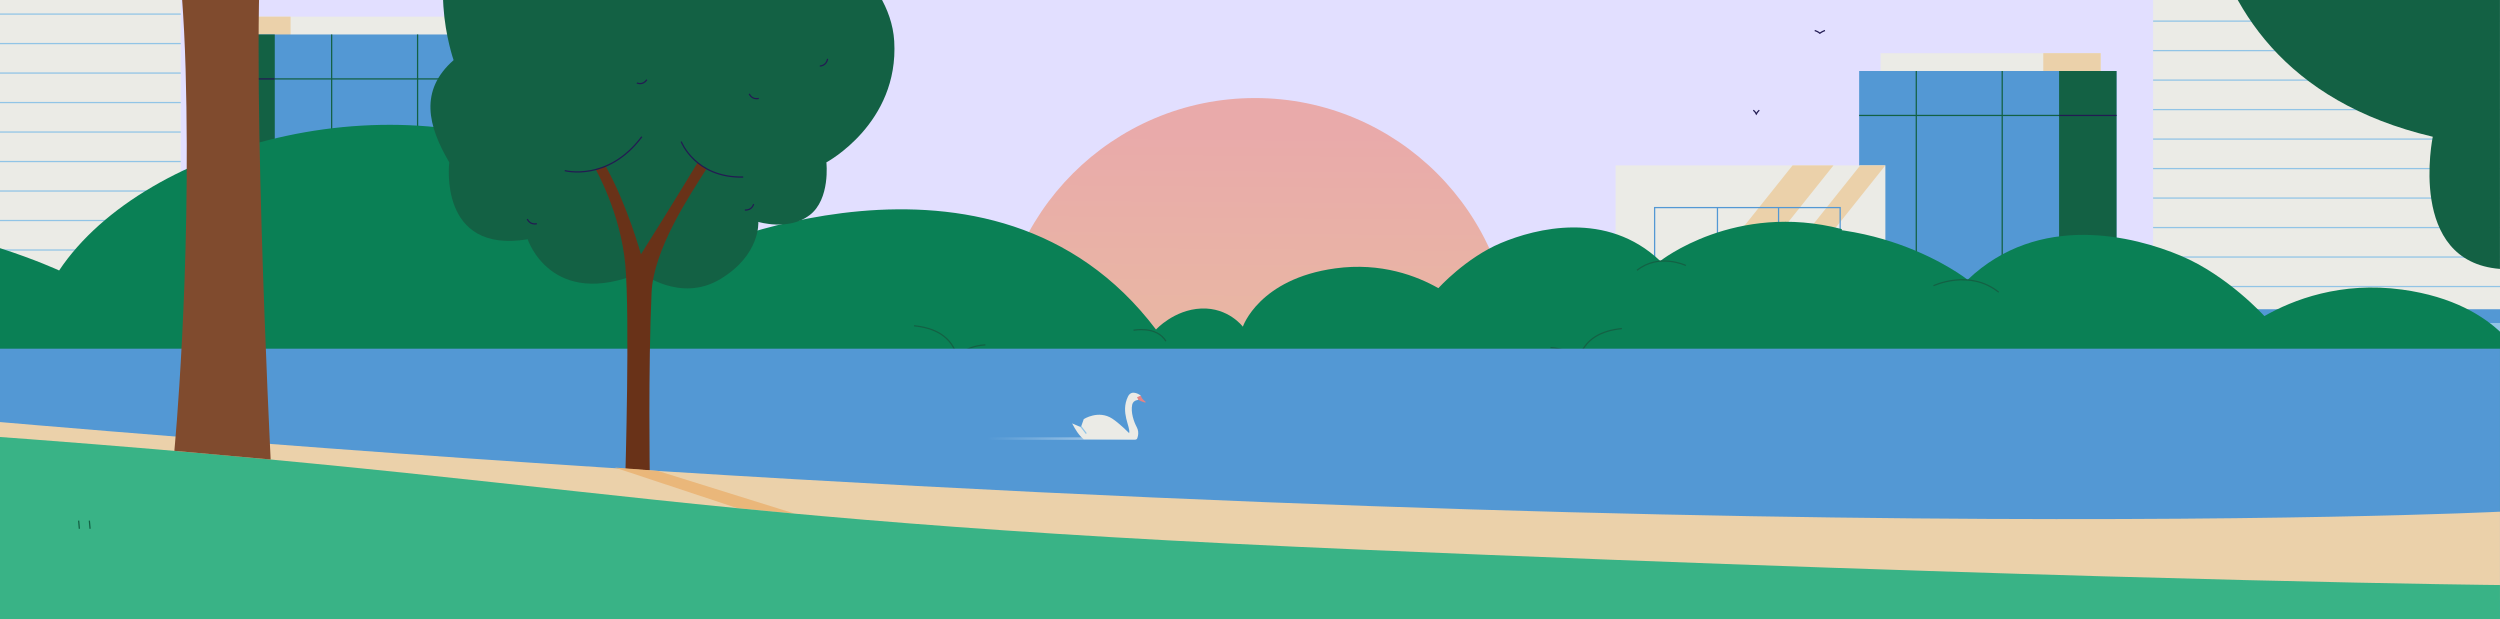
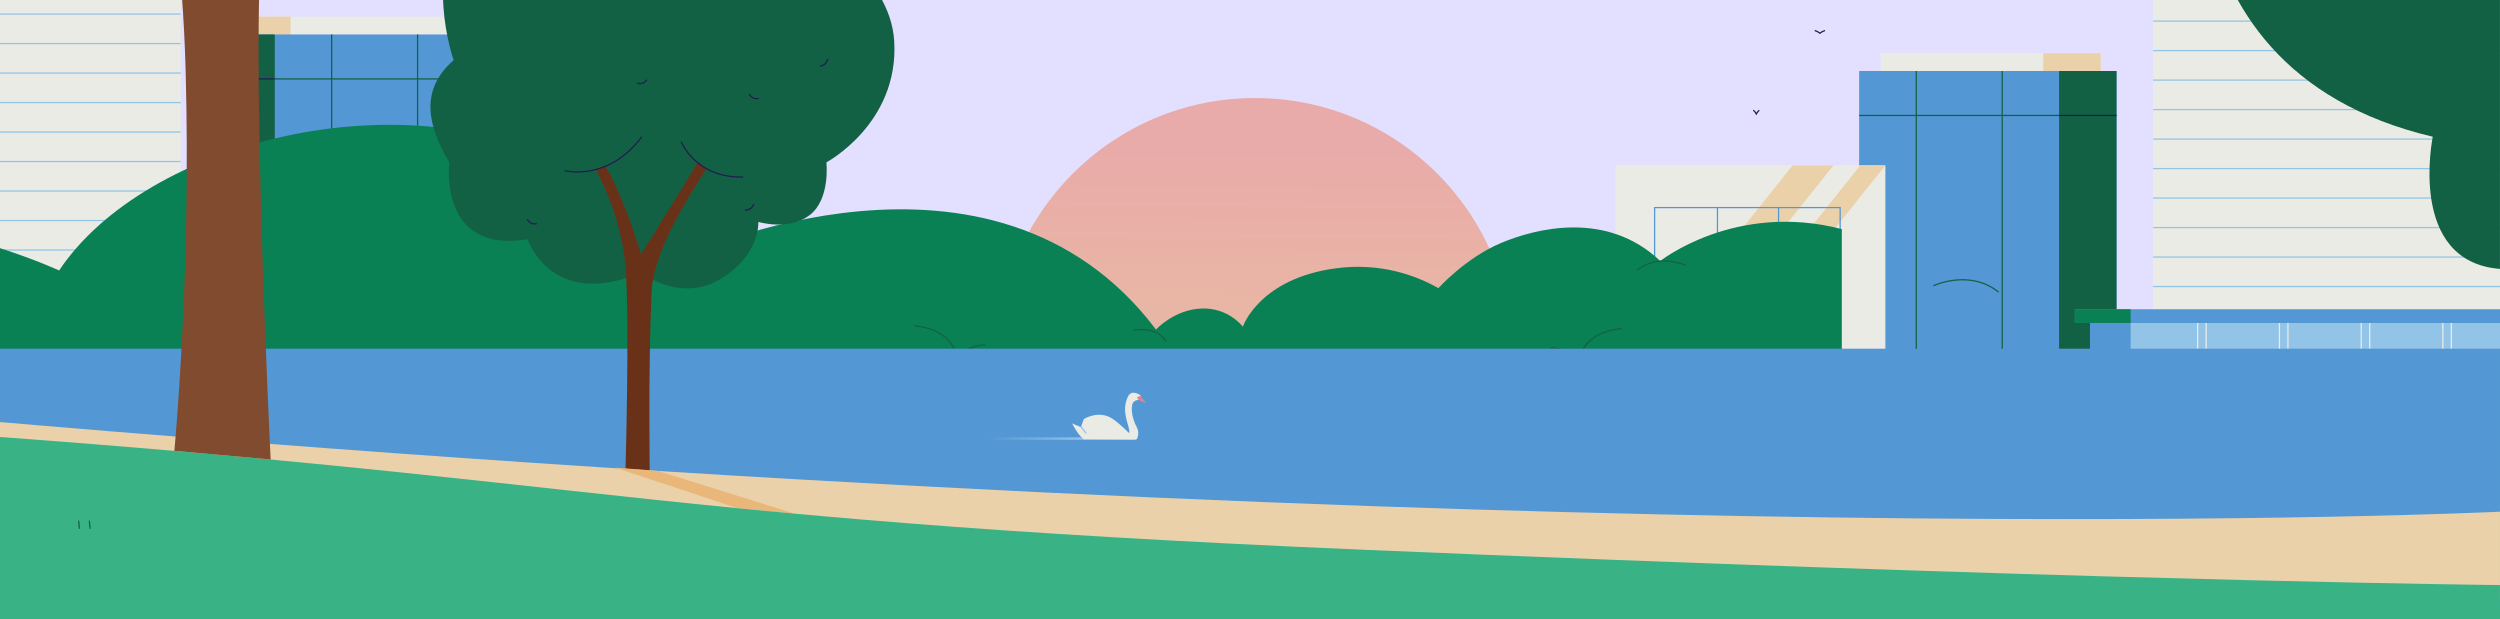
<svg xmlns="http://www.w3.org/2000/svg" width="1574" viewBox="0 0 1574 390" height="390" fill="none">
  <rect x="0" y="0" width="1574" height="390" fill="#808080" stroke="none" />
  <linearGradient y2="706.218" y1="-491.418" x2="775.008" x1="775.008" gradientUnits="userSpaceOnUse" id="a">
    <stop stop-color="#c0b0ff" offset="0" />
    <stop stop-color="#e2dfff" offset=".381" />
  </linearGradient>
  <linearGradient y2="83.539" y1="357.857" x2="792.538" x1="790.2" gradientUnits="userSpaceOnUse" id="b">
    <stop stop-color="#e8c19e" offset=".18" />
    <stop stop-color="#e9aaaa" offset="1" />
  </linearGradient>
  <linearGradient y2="276.129" y1="276.129" x2="715.085" x1="621.877" gradientUnits="userSpaceOnUse" id="c">
    <stop stop-opacity="0" stop-color="#fff" offset="0" />
    <stop stop-color="#fff" offset="1" />
  </linearGradient>
  <clipPath id="d">
    <path d="m-24-491.418h1598v1385h-1598z" />
  </clipPath>
  <g clip-path="url(#d)">
    <path fill="url(#a)" d="m1573.98-491.418h-1597.949v1197.636h1597.949z" />
    <circle r="162.218" fill="url(#b)" cy="223.948" cx="790.166" />
    <path fill="#ebebe6" d="m1322.5 33.48h-138.5v17.598h138.5z" />
    <path fill="#ebd1aa" d="m1322.6 33.48h-36.15v16.296h36.15z" />
    <path fill="#5398d4" d="m1332.55 44.705h-162.03v358.482h162.03z" />
    <path fill="#136144" d="m1332.55 44.705h-36.15v358.482h36.15z" />
    <path stroke-width=".8" stroke-miterlimit="10" stroke="#221b52" d="m1296.4 72.688h36.15" />
    <path stroke-width=".8" stroke-miterlimit="10" stroke="#136144" d="m1170.52 72.688h125.88" />
    <path stroke-width=".8" stroke-miterlimit="10" stroke="#136144" d="m1206.49 44.705v358.491" />
    <path stroke-width=".8" stroke-miterlimit="10" stroke="#136144" d="m1260.59 44.705v358.491" />
    <path stroke-width=".8" stroke-miterlimit="10" stroke="#221b52" d="m1107.65 69.399s-1 .781-1.89 2.333c0 0-.66-1.446-1.89-2.333" />
    <path stroke-width=".8" stroke-miterlimit="10" stroke="#221b52" d="m1149.01 19.21s-1.71.569-3.23 1.697c0 0-1.14-1.051-3.24-1.697" />
    <path fill="#91c4e6" d="m1323.36 239.128h-146.94v164.058h146.94z" />
    <path stroke-width=".8" stroke-miterlimit="10" stroke="#5398d4" d="m1206.91 239.128v164.068" />
    <path stroke-width=".8" stroke-miterlimit="10" stroke="#5398d4" d="m1216.85 239.128v164.068" />
    <path stroke-width=".8" stroke-miterlimit="10" stroke="#5398d4" d="m1196.97 239.128v164.068" />
    <path stroke-width=".8" stroke-miterlimit="10" stroke="#5398d4" d="m1226.8 239.128v164.068" />
    <path stroke-width=".8" stroke-miterlimit="10" stroke="#5398d4" d="m1236.74 239.128v164.068" />
    <path stroke-width=".8" stroke-miterlimit="10" stroke="#5398d4" d="m1246.69 239.128v164.068" />
    <path stroke-width=".8" stroke-miterlimit="10" stroke="#5398d4" d="m1256.63 239.128v164.068" />
    <path stroke-width=".8" stroke-miterlimit="10" stroke="#5398d4" d="m1266.57 239.128v164.068" />
    <path stroke-width=".8" stroke-miterlimit="10" stroke="#5398d4" d="m1276.51 239.128v164.068" />
    <path stroke-width=".8" stroke-miterlimit="10" stroke="#5398d4" d="m1286.45 239.128v164.068" />
    <path stroke-width=".8" stroke-miterlimit="10" stroke="#5398d4" d="m1296.4 239.128v164.068" />
    <path stroke-width=".8" stroke-miterlimit="10" stroke="#5398d4" d="m1306.34 239.128v164.068" />
    <path stroke-width=".8" stroke-miterlimit="10" stroke="#5398d4" d="m1323.36 249.069h-146.94" />
    <path stroke-width=".8" stroke-miterlimit="10" stroke="#5398d4" d="m1323.36 259.001h-146.94" />
    <path stroke-width=".8" stroke-miterlimit="10" stroke="#5398d4" d="m1323.36 268.933h-146.94" />
    <path stroke-width=".8" stroke-miterlimit="10" stroke="#5398d4" d="m1323.36 278.875h-146.94" />
    <path stroke-width=".8" stroke-miterlimit="10" stroke="#5398d4" d="m1323.36 288.807h-146.94" />
    <path stroke-width=".8" stroke-miterlimit="10" stroke="#5398d4" d="m1323.36 298.748h-146.94" />
    <path stroke-width=".8" stroke-miterlimit="10" stroke="#5398d4" d="m1323.36 308.68h-146.94" />
    <path stroke-width=".8" stroke-miterlimit="10" stroke="#5398d4" d="m1323.36 318.621h-146.94" />
    <path stroke-width=".8" stroke-miterlimit="10" stroke="#5398d4" d="m1323.36 328.553h-146.94" />
-     <path stroke-width=".8" stroke-miterlimit="10" stroke="#5398d4" d="m1323.36 338.484h-146.94" />
    <path stroke-width=".8" stroke-miterlimit="10" stroke="#5398d4" d="m1323.36 348.426h-146.94" />
    <path stroke-width=".8" stroke-miterlimit="10" stroke="#5398d4" d="m1323.36 358.358h-146.94" />
    <path stroke-width=".8" stroke-miterlimit="10" stroke="#5398d4" d="m1323.36 368.3h-146.94" />
    <path stroke-width=".8" stroke-miterlimit="10" stroke="#5398d4" d="m1323.36 378.231h-146.94" />
    <path stroke-width=".8" stroke-miterlimit="10" stroke="#5398d4" d="m1323.36 388.173h-146.94" />
    <path fill="#ebebe6" d="m1617.4-36.418h-261.81v439.604h261.81z" />
    <path stroke-width=".8" stroke-miterlimit="10" stroke="#91c4e6" d="m1355.59 13.3h261.81" />
    <path stroke-width=".8" stroke-miterlimit="10" stroke="#91c4e6" d="m1355.59 31.871h261.81" />
    <path stroke-width=".8" stroke-miterlimit="10" stroke="#91c4e6" d="m1355.59 50.433h261.81" />
    <path stroke-width=".8" stroke-miterlimit="10" stroke="#91c4e6" d="m1355.59 69.005h261.81" />
    <path stroke-width=".8" stroke-miterlimit="10" stroke="#91c4e6" d="m1355.59 87.566h261.81" />
    <path stroke-width=".8" stroke-miterlimit="10" stroke="#91c4e6" d="m1355.59 106.138h261.81" />
    <path stroke-width=".8" stroke-miterlimit="10" stroke="#91c4e6" d="m1355.59 124.7h261.81" />
    <path stroke-width=".8" stroke-miterlimit="10" stroke="#91c4e6" d="m1355.59 143.271h261.81" />
    <path stroke-width=".8" stroke-miterlimit="10" stroke="#91c4e6" d="m1355.59 180.405h261.81" />
    <path stroke-width=".8" stroke-miterlimit="10" stroke="#91c4e6" d="m1355.59 198.977h261.81" />
    <path stroke-width=".8" stroke-miterlimit="10" stroke="#91c4e6" d="m1355.59 217.539h261.81" />
    <path stroke-width=".8" stroke-miterlimit="10" stroke="#91c4e6" d="m1355.59 236.11h261.81" />
    <path stroke-width=".8" stroke-miterlimit="10" stroke="#91c4e6" d="m1355.59 254.672h261.81" />
    <path stroke-width=".8" stroke-miterlimit="10" stroke="#91c4e6" d="m1355.59 273.244h261.81" />
    <path stroke-width=".8" stroke-miterlimit="10" stroke="#91c4e6" d="m1355.59 291.806h261.81" />
    <path stroke-width=".8" stroke-miterlimit="10" stroke="#91c4e6" d="m1355.59 310.377h261.81" />
    <path stroke-width=".8" stroke-miterlimit="10" stroke="#91c4e6" d="m1355.59 328.939h261.81" />
    <path stroke-width=".8" stroke-miterlimit="10" stroke="#91c4e6" d="m1355.59 347.511h261.81" />
    <path stroke-width=".8" stroke-miterlimit="10" stroke="#91c4e6" d="m1355.59 366.082h261.81" />
    <path stroke-width=".8" stroke-miterlimit="10" stroke="#91c4e6" d="m1355.59 384.645h261.81" />
    <path stroke-width=".8" stroke-miterlimit="10" stroke="#91c4e6" d="m1355.59 161.834h261.81" />
    <path fill="#91c4e6" d="m1617.39 196.421h-301.53v206.765h301.53z" />
    <path fill="#5398d4" d="m1341.45 196.421h-25.59v206.765h25.59z" />
    <path stroke-width=".8" stroke-miterlimit="10" stroke="#ebebe6" d="m1383.64 203.344v199.851" />
    <path stroke-width=".8" stroke-miterlimit="10" stroke="#ebebe6" d="m1388.98 203.344v199.851" />
    <path stroke-width=".8" stroke-miterlimit="10" stroke="#ebebe6" d="m1435.14 203.344v199.851" />
    <path stroke-width=".8" stroke-miterlimit="10" stroke="#ebebe6" d="m1440.47 203.344v199.851" />
    <path stroke-width=".8" stroke-miterlimit="10" stroke="#ebebe6" d="m1486.64 203.344v199.851" />
    <path stroke-width=".8" stroke-miterlimit="10" stroke="#ebebe6" d="m1491.97 203.344v199.851" />
    <path stroke-width=".8" stroke-miterlimit="10" stroke="#ebebe6" d="m1538.02 203.344v199.851" />
    <path stroke-width=".8" stroke-miterlimit="10" stroke="#ebebe6" d="m1543.35 203.344v199.851" />
    <path fill="#5398d4" d="m1617.4 194.704h-311.06v8.64h311.06z" />
    <path fill="#0a8055" d="m1341.45 194.704h-35.11v8.64h35.11z" />
    <path fill="#ebebe6" d="m1187.03 104.132h-169.85v299.054h169.85z" />
    <path fill="#ebd1aa" d="m1154.37 104.132-137.19 171.898v-32.284l111.43-139.614z" />
    <path fill="#ebd1aa" d="m1187.03 104.132-169.85 212.811v-19.825l154.02-192.986z" />
    <path stroke-width=".8" stroke-miterlimit="10" stroke="#5398d4" d="m1158.56 403.196v-272.499h-116.81v272.489" />
    <path stroke-width=".8" stroke-miterlimit="10" stroke="#5398d4" d="m1119.78 130.697v272.489" />
    <path stroke-width=".8" stroke-miterlimit="10" stroke="#5398d4" d="m1081.31 130.697v272.489" />
    <path fill="#ebebe6" d="m146.9 10.479h138.505v17.598h-138.505z" />
    <path fill="#ebd1aa" d="m146.804 10.479h36.146v16.296h-36.146z" />
    <path fill="#5398d4" d="m136.855 21.704h162.03v358.482h-162.03z" />
    <path fill="#136144" d="m136.855 21.704h36.146v358.482h-36.146z" />
    <path stroke-width=".8" stroke-miterlimit="10" stroke="#221b52" d="m173.001 49.687h-36.146" />
    <path stroke-width=".8" stroke-miterlimit="10" stroke="#136144" d="m298.885 49.687h-125.884" />
    <path stroke-width=".8" stroke-miterlimit="10" stroke="#136144" d="m262.913 21.704v358.491" />
    <path stroke-width=".8" stroke-miterlimit="10" stroke="#136144" d="m208.81 21.704v358.491" />
    <path stroke-width=".8" stroke-miterlimit="10" stroke="#221b52" d="m361.75 46.398s1.004.781 1.891 2.333c0 0 .666-1.446 1.892-2.333" />
    <path fill="#91c4e6" d="m146.041 216.127h146.939v164.058h-146.939z" />
    <g stroke-width=".8" stroke-miterlimit="10">
      <path stroke="#5398d4" d="m262.488 216.127v164.068" />
      <path stroke="#5398d4" d="m252.55 216.127v164.068" />
      <path stroke="#5398d4" d="m272.437 216.127v164.068" />
      <path stroke="#5398d4" d="m242.601 216.127v164.068" />
      <path stroke="#5398d4" d="m232.662 216.127v164.068" />
      <path stroke="#5398d4" d="m222.714 216.127v164.068" />
      <path stroke="#5398d4" d="m212.775 216.127v164.068" />
      <path stroke="#5398d4" d="m202.837 216.127v164.068" />
      <path stroke="#5398d4" d="m192.888 216.127v164.068" />
      <path stroke="#5398d4" d="m182.95 216.127v164.068" />
      <path stroke="#5398d4" d="m173.001 216.127v164.068" />
      <path stroke="#5398d4" d="m163.062 216.127v164.068" />
      <path stroke="#5398d4" d="m146.041 226.068h146.939" />
      <path stroke="#5398d4" d="m146.041 236h146.939" />
      <path stroke="#5398d4" d="m146.041 245.932h146.939" />
      <path stroke="#5398d4" d="m146.041 255.874h146.939" />
      <path stroke="#5398d4" d="m146.041 265.806h146.939" />
      <path stroke="#5398d4" d="m146.041 275.747h146.939" />
      <path stroke="#5398d4" d="m146.041 285.679h146.939" />
      <path stroke="#5398d4" d="m146.041 295.62h146.939" />
      <path stroke="#5398d4" d="m146.041 305.552h146.939" />
      <path stroke="#5398d4" d="m146.041 315.483h146.939" />
      <path stroke="#5398d4" d="m146.041 325.426h146.939" />
      <path stroke="#5398d4" d="m146.041 335.357h146.939" />
      <path stroke="#5398d4" d="m146.041 345.299h146.939" />
      <path stroke="#5398d4" d="m146.041 355.23h146.939" />
      <path stroke="#5398d4" d="m146.041 365.172h146.939" />
      <path stroke="#5398d4" d="m146.041 375.104h146.939" />
    </g>
    <path fill="#ebebe6" d="m-148-59.419h261.813v439.604h-261.813z" />
    <path stroke-width=".8" stroke-miterlimit="10" stroke="#91c4e6" d="m113.813 8.87h-261.813" />
    <path stroke-width=".8" stroke-miterlimit="10" stroke="#91c4e6" d="m113.813 27.432h-261.813" />
    <path stroke-width=".8" stroke-miterlimit="10" stroke="#91c4e6" d="m113.813 46.004h-261.813" />
    <path stroke-width=".8" stroke-miterlimit="10" stroke="#91c4e6" d="m113.813 64.565h-261.813" />
    <path stroke-width=".8" stroke-miterlimit="10" stroke="#91c4e6" d="m113.813 83.137h-261.813" />
    <path stroke-width=".8" stroke-miterlimit="10" stroke="#91c4e6" d="m113.813 101.699h-261.813" />
    <path stroke-width=".8" stroke-miterlimit="10" stroke="#91c4e6" d="m113.813 120.271h-261.813" />
    <path stroke-width=".8" stroke-miterlimit="10" stroke="#91c4e6" d="m113.813 157.404h-261.813" />
    <path stroke-width=".8" stroke-miterlimit="10" stroke="#91c4e6" d="m113.813 175.976h-261.813" />
    <path stroke-width=".8" stroke-miterlimit="10" stroke="#91c4e6" d="m113.813 194.538h-261.813" />
    <path stroke-width=".8" stroke-miterlimit="10" stroke="#91c4e6" d="m113.813 213.109h-261.813" />
    <path stroke-width=".8" stroke-miterlimit="10" stroke="#91c4e6" d="m113.813 231.671h-261.813" />
    <path stroke-width=".8" stroke-miterlimit="10" stroke="#91c4e6" d="m113.813 250.243h-261.813" />
    <path stroke-width=".8" stroke-miterlimit="10" stroke="#91c4e6" d="m113.813 268.805h-261.813" />
    <path stroke-width=".8" stroke-miterlimit="10" stroke="#91c4e6" d="m113.813 287.376h-261.813" />
    <path stroke-width=".8" stroke-miterlimit="10" stroke="#91c4e6" d="m113.813 305.938h-261.813" />
    <path stroke-width=".8" stroke-miterlimit="10" stroke="#91c4e6" d="m113.813 324.51h-261.813" />
    <path stroke-width=".8" stroke-miterlimit="10" stroke="#91c4e6" d="m113.813 343.081h-261.813" />
    <path stroke-width=".8" stroke-miterlimit="10" stroke="#91c4e6" d="m113.813 361.644h-261.813" />
    <path stroke-width=".8" stroke-miterlimit="10" stroke="#91c4e6" d="m113.813 138.833h-261.813" />
    <path fill="#91c4e6" d="m-147.99 173.42h301.529v206.765h-301.529z" />
    <path fill="#5398d4" d="m127.949 173.42h25.59v206.765h-25.59z" />
    <path stroke-width=".8" stroke-miterlimit="10" stroke="#ebebe6" d="m85.763 180.343v199.851" />
    <path stroke-width=".8" stroke-miterlimit="10" stroke="#ebebe6" d="m80.427 180.343v199.851" />
    <path stroke-width=".8" stroke-miterlimit="10" stroke="#ebebe6" d="m34.265 180.343v199.851" />
    <path stroke-width=".8" stroke-miterlimit="10" stroke="#ebebe6" d="m28.929 180.343v199.851" />
    <path fill="#5398d4" d="m-148 171.703h311.063v8.64h-311.063z" />
    <path fill="#0a8055" d="m127.949 171.703h35.114v8.64h-35.114z" />
    <path fill="#ebebe6" d="m282.375 81.131h169.846v299.054h-169.846z" />
    <path fill="#ebd1aa" d="m315.028 81.131 137.193 171.898v-32.284l-111.429-139.614z" />
    <path fill="#ebd1aa" d="m282.375 81.131 169.846 212.811v-19.825l-154.021-192.986z" />
    <path stroke-width=".8" stroke-miterlimit="10" stroke="#5398d4" d="m310.841 380.195v-272.499h116.813v272.489" />
    <path stroke-width=".8" stroke-miterlimit="10" stroke="#5398d4" d="m349.621 107.696v272.489" />
    <path stroke-width=".8" stroke-miterlimit="10" stroke="#5398d4" d="m388.092 107.696v272.489" />
    <path fill="#0a8055" d="m432.701 160.856s191.961-89.946 295.113 46.614c0 0 11.378-12.509 28.493-13.225 17.115-.723 26.192 11.437 26.192 11.437s10.173-30.147 58.21-36.716c28.924-3.958 51.493 4.835 64.878 12.462 0 0 17.291-19.118 39.332-28.393 22.04-9.274 66.741-20.725 100.371 11.29 0 0 47.2-37.493 114.31-20.096v335.089h-1002.644v-370.894c92.666-51.75 230.391-15.596 275.745 52.432z" />
    <path stroke-width=".8" stroke-miterlimit="10" stroke="#136144" d="m713.675 207.933s14.433-2.98 20.396 6.897" />
    <path stroke-width=".8" stroke-miterlimit="10" stroke="#136144" d="m1061.4 167.151s-16.89-8.049-30.74 3.04" />
    <path stroke-width=".8" stroke-miterlimit="10" stroke="#136144" d="m575.46 205.106c12.073 1.199 23.891 5.98 27.475 20.364 0 0 3.329-7.46 17.448-8.35" />
    <path stroke-width=".8" stroke-miterlimit="10" stroke="#136144" d="m1021.14 206.861c-12.08 1.199-23.895 5.98-27.479 20.364 0 0-3.329-7.46-17.448-8.35" />
    <path stroke-width=".8" stroke-miterlimit="10" stroke="#136144" d="m187.466 225.096s10.692 2.725 13.336 9.589c0 0 2.487-7.721 14.491-9.589" />
-     <path fill="#0a8055" d="m2057.96 171.49s-256.68-120.271-394.61 62.329c0 0-15.21-16.726-38.1-17.684-22.88-.967-35.02 15.293-35.02 15.293s-13.6-40.311-77.83-49.095c-38.68-5.292-68.86 6.465-86.75 16.664 0 0-23.13-25.564-52.6-37.966-29.47-12.401-89.24-27.712-134.21 15.097 0 0-63.12-50.134-152.84-26.871v448.061h1340.67v-495.939c-123.91-69.197-308.07-20.854-368.71 70.111z" />
    <path stroke-width=".8" stroke-miterlimit="10" stroke="#136144" d="m1217.3 179.906s22.59-10.762 41.1 4.065" />
    <path stroke-width=".8" stroke-miterlimit="10" stroke="#136144" d="m1271.14 233.004c16.14 1.603 31.95 7.996 36.74 27.229 0 0 4.45-9.975 23.33-11.166" />
    <path fill="#0a8055" d="m37.219 170.294s-228.753-107.186-351.677 55.549c0 0-13.559-14.907-33.955-15.761-20.396-.862-31.212 13.63-31.212 13.63s-12.123-35.926-69.367-43.754c-34.468-4.716-61.363 5.761-77.313 14.851 0 0-20.606-22.783-46.871-33.835-26.265-11.053-79.53-24.698-119.61 13.454 0 0-56.252-44.68-136.214-23.948v399.316h1194.818v-441.985c-110.428-61.669-274.552-18.585-328.599 62.483z" />
    <path stroke-width=".8" stroke-miterlimit="10" stroke="#136144" d="m329.461 246.846s-12.742 3.248-15.892 11.427c0 0-2.964-9.201-17.269-11.427" />
    <path fill="#5398d4" d="m1573.98 219.538h-1597.949v284.423h1597.949z" />
    <path opacity=".6" fill="url(#c)" d="m715.085 275.35h-93.208v1.559h93.208z" />
    <path fill="#ebebe6" d="m682.346 276.582h33.364s2.091-3.743 0-7.626c-1.795-3.321-3.886-9.216-2.887-14.159.296-1.451 1.451-2.558 2.902-2.838l.921-.188 1.607-2.697s-5.617-4.492-8.083.592c-4.931 10.168 1.795 19.134.749 23.033 0 0-6.07-6.144-10.627-9.123-8.676-5.676-17.961.296-17.961.296l-1.795 5.084-5.54-2.386c2.076 3.961 4.338 7.61 7.335 10.012z" />
    <path fill="#e38485" d="m716.646 251.755s4.042 2.043 4.635 1.575c.593-.467-2.185-1.278-3.028-4.272l-2.372.998.765 1.684z" />
    <path stroke-width=".8" stroke-miterlimit="10" stroke="#91c4e6" d="m680.458 268.441 3.464 4.523" />
    <path fill="#136144" d="m282.861 102.226s-7.303 57.812 49.373 48.427c0 0 14.626 44.768 71.312 21.011 0 0 24.686 19.321 50.078 3.992 25.391-15.329 23.809-35.952 23.809-35.952s19.046 5.818 32.271-4.227c13.224-10.045 10.585-33.251 10.585-33.251s45.802-24.443 42.711-76.311c-2.522-42.356-52.718-70.205-52.718-70.205s-10.756-37.858-49.336-45.156c-38.58-7.299-67.768 28.951-67.768 28.951s-56.071-36.123-96.694 6.097c-31.629 32.871-10.902 92.264-10.902 92.264-21.767 19.177-16.153 41.543-2.721 64.37z" />
    <path fill="#693218" d="m374.936 106.498s15.837 27.551 18.766 60.369c2.929 32.826.009 132.66.009 132.66l15.403.975s-1.048-69.085 1.121-116.301c1.247-27.235 23.963-61.244 34.467-77.712l-5.396-4.272s-14.482 24.109-35.769 57.875c0 0-8.515-30.92-22.147-55.319z" />
    <path stroke-width=".8" stroke-miterlimit="10" stroke="#221b52" d="m355.565 107.429s27.181 7.263 48.532-21.354" />
    <path stroke-width=".8" stroke-miterlimit="10" stroke="#221b52" d="m428.874 89.137s8.813 22.971 39.041 22.339" />
    <path stroke-width=".8" stroke-miterlimit="10" stroke="#221b52" d="m516.149 41.569s4.194 0 4.89-4.544" />
    <path stroke-width=".8" stroke-miterlimit="10" stroke="#221b52" d="m471.721 59.075s1.527 3.902 6.011 2.9" />
    <path stroke-width=".8" stroke-miterlimit="10" stroke="#221b52" d="m331.972 137.925s1.528 3.902 6.011 2.899" />
    <path stroke-width=".8" stroke-miterlimit="10" stroke="#221b52" d="m474.496 128.485s-.959 4.083-5.541 3.731" />
    <path stroke-width=".8" stroke-miterlimit="10" stroke="#221b52" d="m400.961 52.228s3.778 1.788 6.273-2.069" />
    <path fill="#ebd1aa" d="m-23.969 263.685c1011.829 87.701 1597.949 58.478 1597.949 58.478v55.593h-1597.949z" />
    <path fill="#eab77a" d="m500.406 323.395c-12.328-1.139-24.359-2.277-36.141-3.431-48.531-16.062-77.198-25.59-77.198-25.59l27.215 2.136z" />
    <path fill="#39b386" d="m1573.98 368.338v337.88h-1597.949v-432.833c237.009 16.935 346.291 32.638 488.234 46.58 6.086.592 12.25 1.185 18.492 1.777 5.821.562 11.704 1.108 17.649 1.653 5.93.546 11.938 1.092 18.04 1.622h.031c69.239 6.129 149.309 11.883 255.22 17.185 27.527 1.388 56.802 2.729 88.106 4.054 25.998 1.092 51.278 2.137 75.871 3.135 420.806 16.966 636.306 18.947 636.306 18.947z" />
    <path stroke-width=".8" stroke-miterlimit="10" stroke="#136144" d="m56.709 332.923-.453-5.13" />
    <path stroke-width=".8" stroke-miterlimit="10" stroke="#136144" d="m49.968 332.923-.453-5.13" />
    <path fill="#136144" d="m-23.969-98.787s45.239 94.501 156.768 26.541c0 0 101.527 88.404 197.326-14.082 25.717-27.508 42.992-63.593 54.492-101.659 0 0 52.543 43.898 111.373 1.934 43.086-30.736 34.316-91.335 34.316-91.335s177.304 24.888 197.325-214.031h-751.6z" />
    <path fill="#804b2e" d="m109.766 283.864s10.705-111.483 7.085-240.323c-3.621-128.839-30.118-232.385-75.903-340.749l12.141-7.142s21.55 49.636 38.903 81.932c13.171-53.831 34.55-103.982 48.485-150.375l12.874 3.337s-17.665 57.933-29.634 91.413c-11.969 33.497-19.147 68.771-7.178 107.647 11.969 38.877 20.349 70.58 20.349 70.58s47.283-62.798 68.225-99.881 56.256-90.306 56.256-90.306l10.767 8.374s-44.287 77.753-55.663 98.087c-11.376 20.335-40.698 61.597-50.279 129.775-9.582 68.178 4.213 343.073 4.213 343.073l-60.641-5.458z" />
    <path fill="#136144" d="m1388.72-155.418s-45 197.2 142.95 241.511c0 0-16.29 78.599 42.3 83.214v-324.725h-185.26z" />
    <path fill="#136144" d="m1471.55 46.357s-38.85 5.099-43.29-33.933c17.03 21.816 36.26 13.863 43.29 33.933z" />
  </g>
</svg>